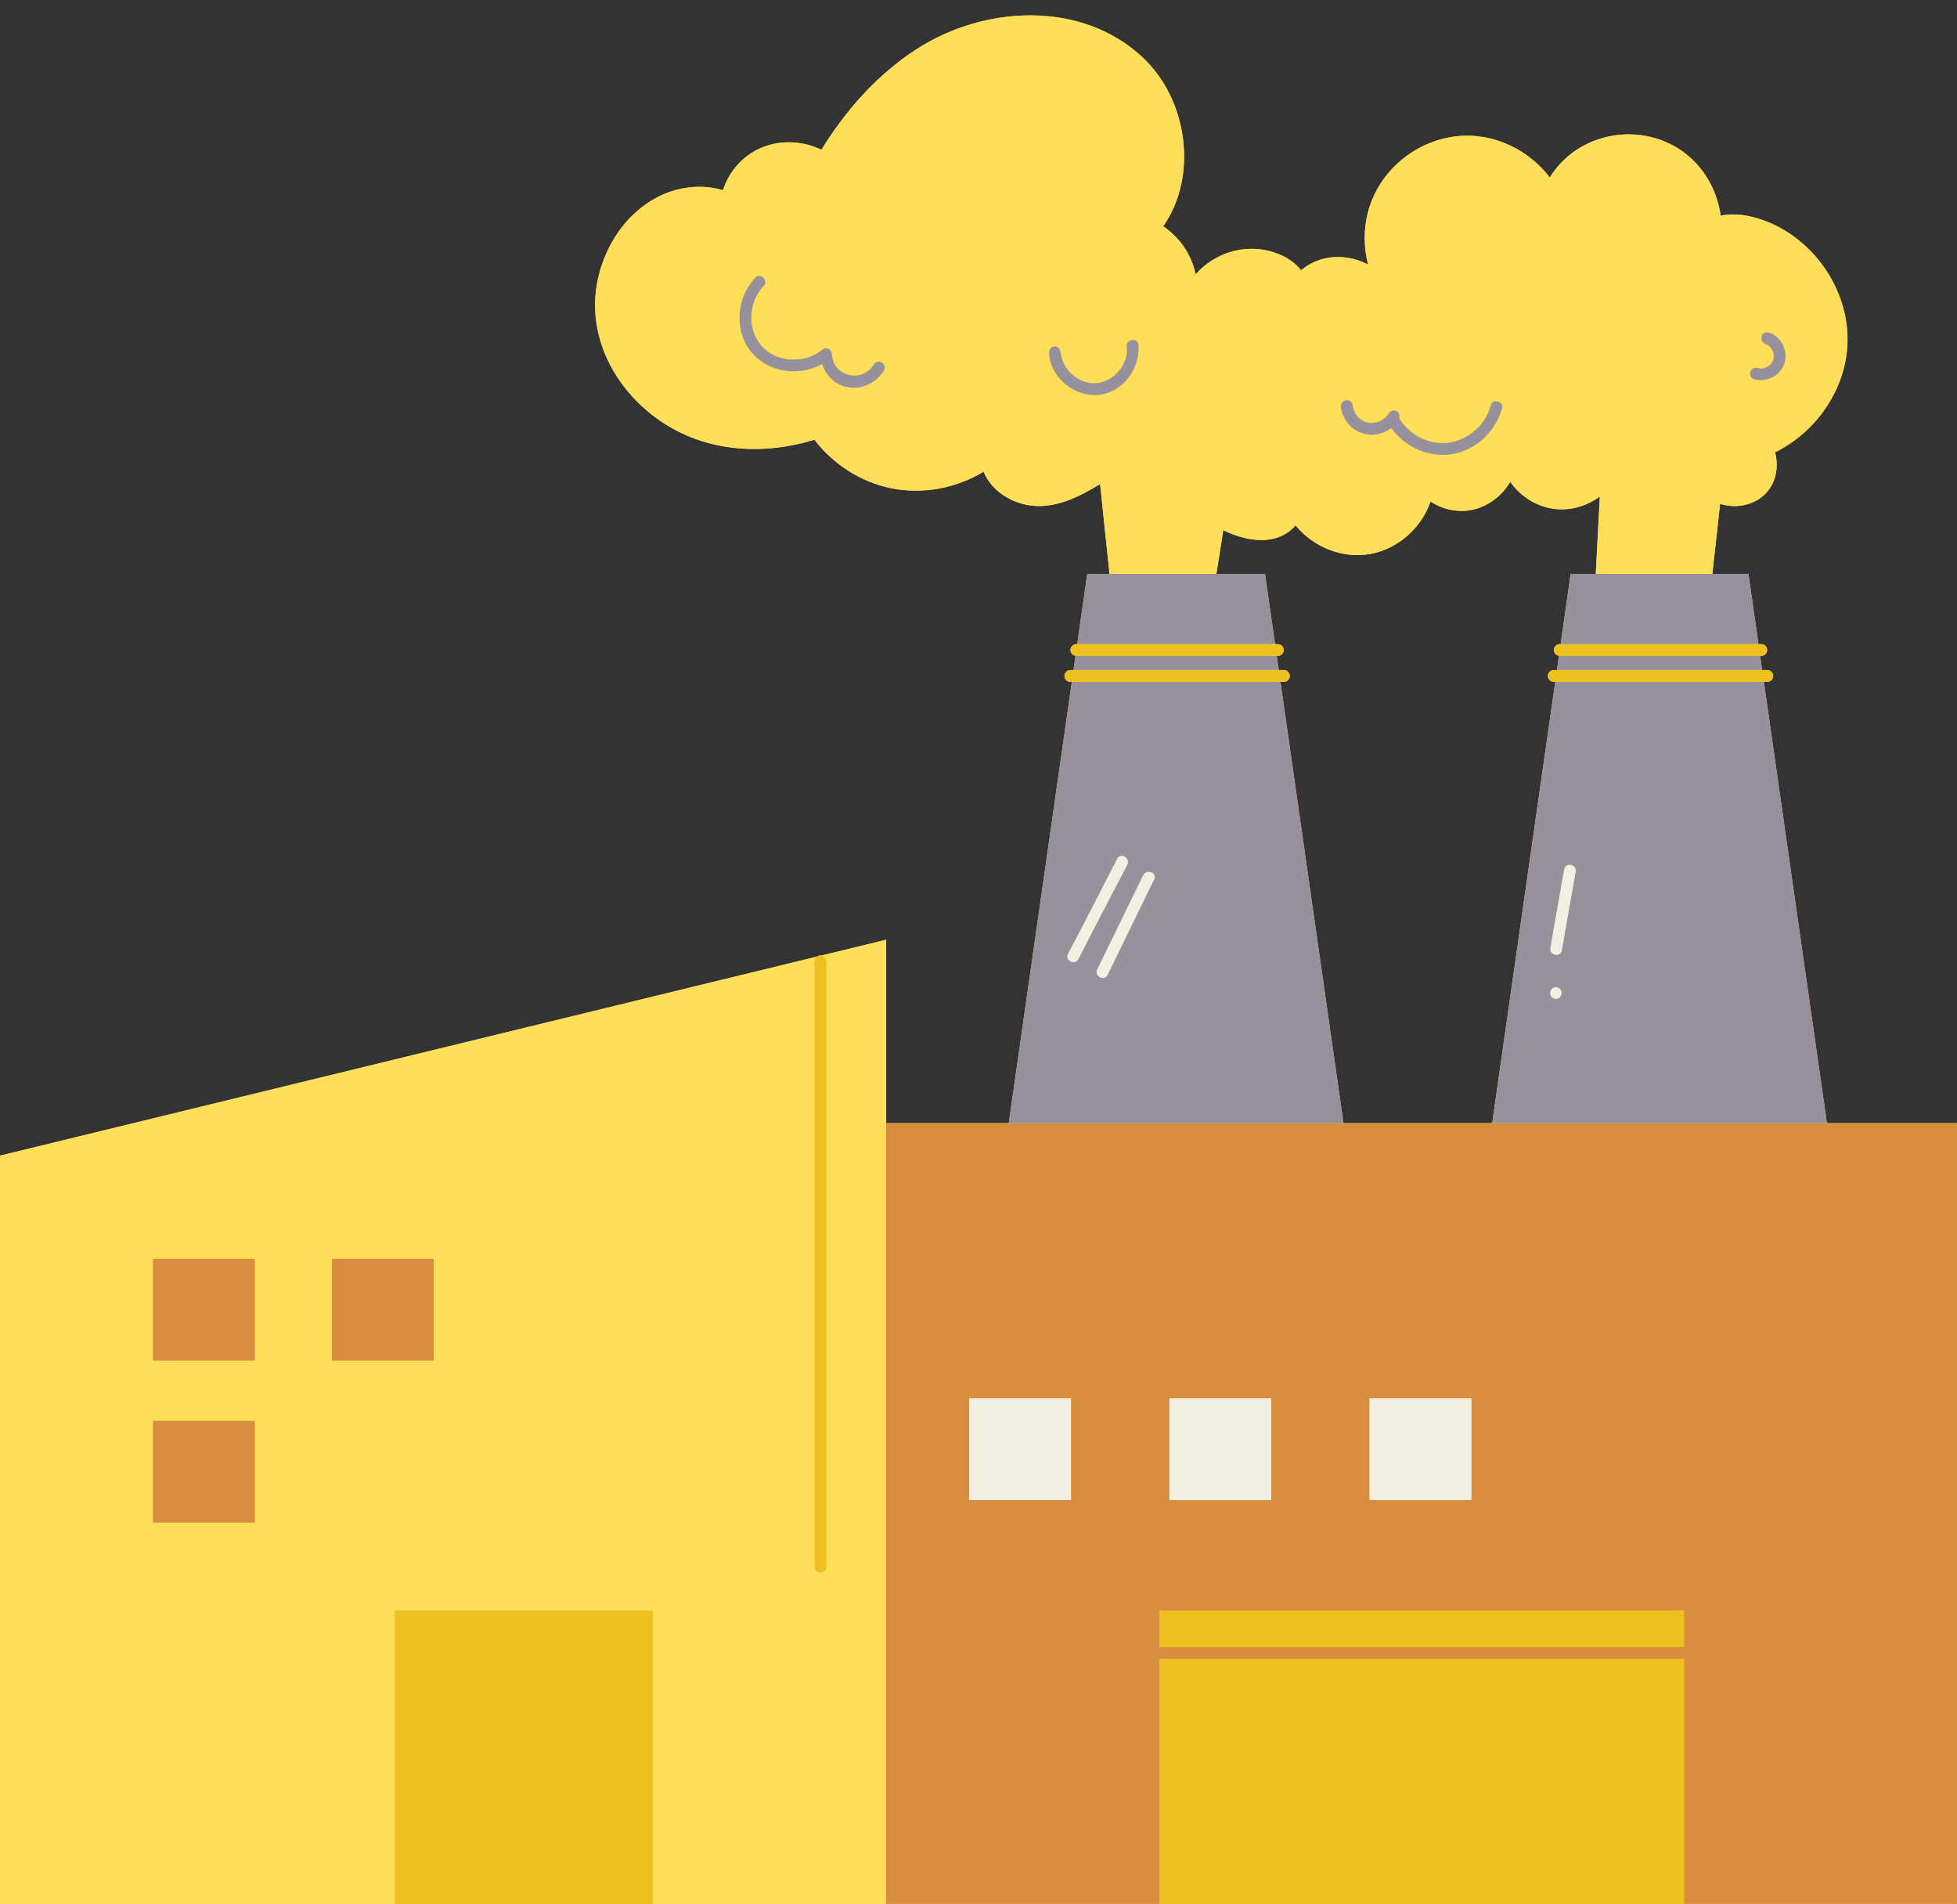
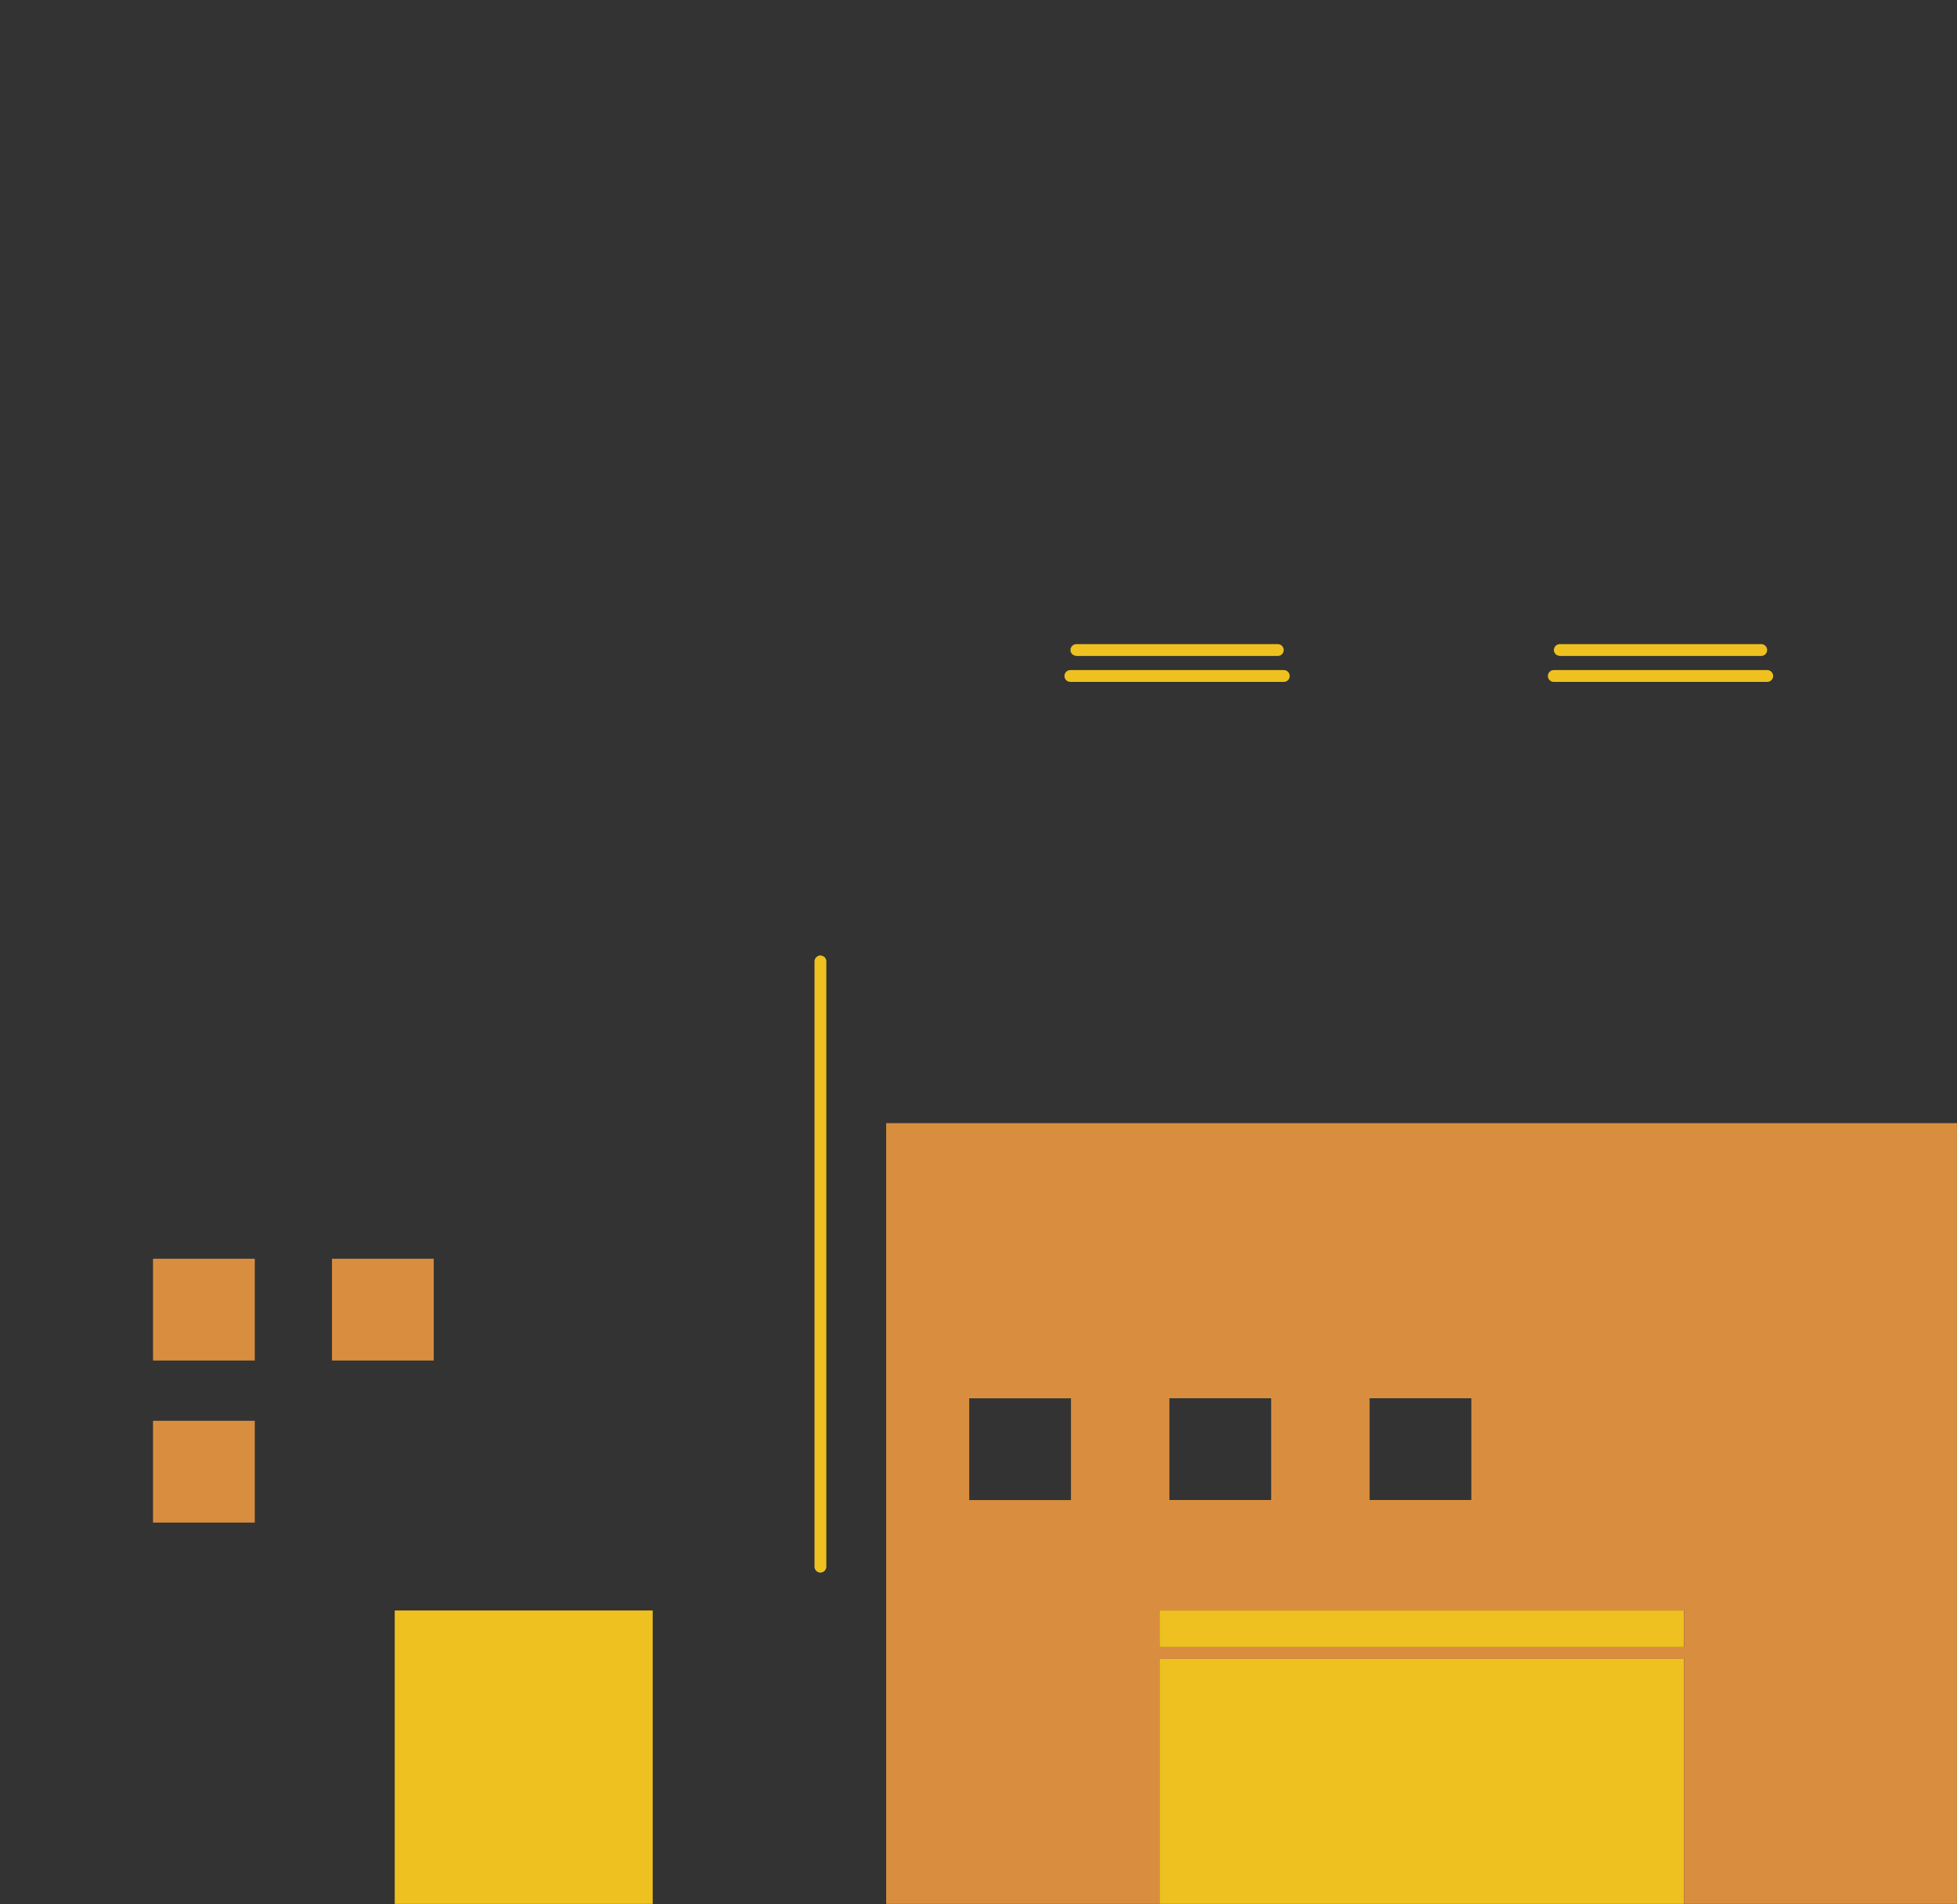
<svg xmlns="http://www.w3.org/2000/svg" fill="#000000" height="322.1" preserveAspectRatio="xMidYMid meet" version="1" viewBox="0.0 -2.6 331.1 322.1" width="331.1" zoomAndPan="magnify">
  <rect x="0.0" y="-2.6" width="331.1" height="322.1" fill="#333333" stroke="none" />
  <g id="change1_1">
-     <path d="M309.092,187.399l-10.668-74.644h0.571c0.553,0,1-0.447,1-1s-0.447-1-1-1h-0.856l-0.341-2.389 h0.179c0.553,0,1-0.447,1-1s-0.447-1-1-1h-0.465l-1.699-11.887h-6.107c0.445-3.953,0.885-7.908,1.319-11.858 c2.15,0.71,4.62,0.46,6.56-0.8c2.65-1.71,3.52-4.97,2.73-7.91c7.02-3.44,12.09-10.78,12.26-18.7 c0.19-8.97-5.87-17.58-14.31-20.58c-2.24-0.79-4.79-1.25-7.15-0.74c-0.68-4.94-3.58-9.51-8.11-11.91 c-6.25-3.32-14.15-2.09-18.99,3.07c-0.68,0.73-1.29,1.53-1.82,2.37c-3.61-4.75-9.59-7.61-15.63-6.98 c-7.53,0.79-13.98,6.5-15.37,13.98c-0.49,2.6-0.37,5.22,0.27,7.73c-3.04-1.58-6.79-1.78-9.89-0.04 c-0.53,0.3-1.01,0.64-1.45,1.02c-1.75-2.33-5.2-3.59-8.09-3.64c-3.75-0.07-7.28,1.55-9.73,4.29 c-0.01,0-0.02,0.01-0.03,0.02c-0.18-0.89-0.45-1.75-0.83-2.6c-0.99-2.25-2.63-4.15-4.64-5.52 c5.95-8.55,4.13-21.49-3.54-28.62c-10.42-9.68-26.79-8.69-38.15-1.37c-6.66,4.29-11.99,10.32-16.14,17.04 c-3.7-1.77-8.17-1.74-11.73,0.48c-2.39,1.48-4.08,3.79-4.94,6.38c-3.61-1.14-7.77-0.58-11.15,1.2 c-5.14,2.72-8.6,7.86-9.92,13.46c-2.82,11.99,5.5,23.55,16.63,27.48c6.39,2.26,13.47,2.05,19.92,0.05 c3.17,4.13,7.79,7.13,12.9,8.19c5.41,1.12,11.06,0.03,15.74-2.78c1.16,2.95,4.18,5.02,7.36,5.63 c4.38,0.83,8.65-1.26,12.34-3.54c0.51,4.87,1.01,9.76,1.54,14.64c-0.02,0.12-0.04,0.25,0,0.39 c0.008,0.057,0.022,0.113,0.031,0.169h-3.746l-1.699,11.887h-0.143c-0.553,0-1,0.447-1,1 c0,0.503,0.377,0.902,0.861,0.972l-0.345,2.417h-0.534c-0.553,0-1,0.447-1,1s0.447,1,1,1h0.248l-10.668,74.644 h-20.744V156.374l-10.982,2.675c-0.048-0.007-0.09-0.028-0.14-0.028c-0.217,0-0.408,0.084-0.572,0.201L0,192.899 v126.577h66.782h43.648h39.498h46.239h88.756h46.171V187.399H309.092z M216.637,112.755h0.57c0.553,0,1-0.447,1-1 s-0.447-1-1-1h-0.856l-0.341-2.389h0.178c0.553,0,1-0.447,1-1s-0.447-1-1-1h-0.464l-1.699-11.887h-8.227 c0.383-2.466,0.779-4.925,1.167-7.388c3.6,1.73,8.21,2.69,11.48-0.06c0.27-0.228,0.518-0.481,0.751-0.748 c3.029,3.668,7.894,5.692,12.677,4.818c4.653-0.851,8.631-4.409,10.155-8.856c1.699,1.104,3.731,1.703,5.816,1.566 c3.22-0.21,6.07-2.18,7.67-4.9c1.78,2.52,4.59,4.3,7.71,4.6c2.65,0.26,5.32-0.55,7.45-2.12 c-0.224,4.36-0.453,8.726-0.688,13.088h-4.248l-1.699,11.887h-0.143c-0.553,0-1,0.447-1,1 c0,0.503,0.377,0.902,0.861,0.972l-0.345,2.417h-0.534c-0.553,0-1,0.447-1,1s0.447,1,1,1h0.248l-10.668,74.644 h-25.155L216.637,112.755z" fill="#ffde59" />
-   </g>
+     </g>
  <g id="change1_2">
-     <path d="M312.575,55.211c0.19-8.97-5.87-17.58-14.31-20.58c-2.24-0.79-4.79-1.25-7.15-0.74 c-0.68-4.94-3.58-9.51-8.11-11.91c-6.25-3.32-14.15-2.09-18.99,3.07c-0.68,0.73-1.29,1.53-1.82,2.37 c-3.61-4.75-9.59-7.61-15.63-6.98c-7.53,0.79-13.98,6.5-15.37,13.98c-0.49,2.6-0.37,5.22,0.27,7.73 c-3.04-1.58-6.79-1.78-9.89-0.04c-0.53,0.3-1.01,0.64-1.45,1.02c-1.75-2.33-5.2-3.59-8.09-3.64 c-3.75-0.07-7.28,1.55-9.73,4.29c-0.01,0-0.02,0.01-0.03,0.02c-0.18-0.89-0.45-1.75-0.83-2.6 c-0.99-2.25-2.63-4.15-4.64-5.52c5.95-8.55,4.13-21.49-3.54-28.62c-10.42-9.68-26.79-8.69-38.15-1.37 c-6.66,4.29-11.99,10.32-16.14,17.04c-3.7-1.77-8.17-1.74-11.73,0.48c-2.39,1.48-4.08,3.79-4.94,6.38 c-3.61-1.14-7.77-0.58-11.15,1.2c-5.14,2.72-8.6,7.86-9.92,13.46c-2.82,11.99,5.5,23.55,16.63,27.48 c6.39,2.26,13.47,2.05,19.92,0.05c3.17,4.13,7.79,7.13,12.9,8.19c5.41,1.12,11.06,0.03,15.74-2.78 c1.16,2.95,4.18,5.02,7.36,5.63c4.38,0.83,8.65-1.26,12.34-3.54c0.51,4.87,1.01,9.76,1.54,14.64 c-0.02,0.12-0.04,0.25,0,0.39c0.008,0.057,0.022,0.113,0.031,0.169h18.102c0.383-2.466,0.779-4.925,1.167-7.388 c3.6,1.73,8.21,2.69,11.48-0.06c0.27-0.228,0.518-0.481,0.751-0.748c3.029,3.668,7.894,5.692,12.677,4.818 c4.653-0.851,8.631-4.409,10.155-8.856c1.699,1.104,3.731,1.703,5.816,1.566c3.22-0.21,6.07-2.18,7.67-4.9 c1.78,2.52,4.59,4.3,7.71,4.6c2.65,0.26,5.32-0.55,7.45-2.12c-0.224,4.36-0.453,8.726-0.688,13.088h19.719 c0.445-3.953,0.885-7.908,1.319-11.858c2.15,0.71,4.62,0.46,6.56-0.8c2.65-1.71,3.52-4.97,2.73-7.91 C307.335,70.471,312.405,63.131,312.575,55.211z M149.542,60.085c-1.38,2.231-4.075,3.438-6.644,2.696 c-1.867-0.539-3.223-2.029-3.813-3.803c-3.649,2.06-8.579,1.551-11.55-1.548c-3.457-3.606-3.089-9.655,0.324-13.119 c0.792-0.804,2.194,0.59,1.415,1.388c-2.677,2.741-2.982,7.448-0.316,10.329c2.559,2.766,7.288,2.919,10.134,0.54 c0.692-0.578,1.629-0.069,1.668,0.786c0.169,3.775,5.175,4.907,7.065,1.705 C148.48,57.947,150.218,58.992,149.542,60.085z M185.907,64.198c-4.05,0.421-8.164-2.864-8.421-6.992 c-0.039-0.631,0.339-1.235,1.042-1.193c0.789,0.048,0.884,0.723,0.975,1.34c0.127,0.864,0.477,1.664,0.979,2.374 c0.925,1.311,2.436,2.287,4.04,2.479c3.314,0.396,6.521-2.845,6.112-6.173c-0.158-1.285,1.87-1.601,1.974-0.326 C192.931,59.697,190.039,63.769,185.907,64.198z M254.125,66.515c-1.158,3.975-4.524,7.161-8.69,7.743 c-3.885,0.543-7.813-1.317-10.047-4.471c-0.289,0.228-0.597,0.431-0.931,0.597 c-1.523,0.754-3.28,0.749-4.784-0.04c-1.538-0.807-2.622-2.406-2.813-4.13c-0.141-1.279,1.848-1.553,1.982-0.27 c0.151,1.451,1.314,2.803,2.801,2.987c0.647,0.08,1.257-0.028,1.81-0.285c0.574-0.267,1.008-0.64,1.343-1.099 c0.007-0.006,0.011-0.013,0.018-0.02c0.011-0.015,0.027-0.026,0.037-0.041c0.23-0.331,0.448-0.618,0.881-0.655 c0.405-0.034,0.786,0.188,0.968,0.546c0.144,0.283,0.127,0.549,0.034,0.8c1.694,2.766,4.987,4.524,8.247,4.121 c3.328-0.412,6.406-2.993,7.208-6.288C252.494,64.757,254.484,65.28,254.125,66.515z M301.188,60.179 c-1.05,1.29-2.861,1.825-4.445,1.371c-0.538-0.154-0.761-0.782-0.611-1.276c0.164-0.54,0.773-0.753,1.276-0.611 c0.039,0.012,0.078,0.022,0.118,0.032c0.006,0.001,0.002,0,0.009,0.002c0.077,0.008,0.152,0.019,0.23,0.024 c0.196,0.013,0.287,0.008,0.435-0.017c0.152-0.026,0.301-0.064,0.448-0.112c0.032-0.011,0.063-0.022,0.095-0.034 c0.011-0.005,0.007-0.003,0.024-0.011c0.069-0.036,0.139-0.067,0.207-0.104c0.069-0.038,0.136-0.078,0.201-0.12 c0.028-0.018,0.133-0.098,0.169-0.122c0.101-0.088,0.2-0.177,0.289-0.277c0.027-0.029,0.14-0.18,0.143-0.176 c0.025-0.039,0.051-0.078,0.075-0.118c0.04-0.069,0.077-0.139,0.111-0.211c0.016-0.033,0.03-0.067,0.044-0.101 c0.021-0.144,0.066-0.288,0.095-0.433c0.003-0.044,0.012-0.136,0.012-0.165c0-0.092-0.004-0.185-0.013-0.277 c-0.003-0.029-0.029-0.169-0.023-0.153c-0.014-0.06-0.026-0.122-0.043-0.182 c-0.025-0.09-0.054-0.178-0.087-0.266c-0.007-0.019-0.037-0.083-0.054-0.12 c-0.076-0.144-0.154-0.287-0.249-0.421c-0.028-0.04-0.059-0.078-0.089-0.117c-0.019-0.019-0.078-0.087-0.102-0.111 c-0.077-0.077-0.158-0.151-0.243-0.221c-0.017-0.014-0.051-0.037-0.082-0.057 c-0.171-0.102-0.334-0.19-0.523-0.26c-0.525-0.194-0.721-0.814-0.541-1.307 c0.195-0.536,0.81-0.701,1.307-0.541c0.888,0.285,1.675,1.013,2.135,1.811 C302.371,57.004,302.293,58.822,301.188,60.179z M139.805,160.021v102.41c0,0.553-0.447,1-1,1s-1-0.447-1-1V160.021 c0-0.335,0.175-0.617,0.428-0.799L0,192.899v126.577h66.782v-49.643h43.648v49.643h39.498V187.399V156.374 l-10.982,2.675C139.428,159.12,139.805,159.518,139.805,160.021z M43.107,254.965H25.889v-17.218h17.217V254.965z M43.107,227.558H25.889v-17.217h17.217V227.558z M73.385,227.558H56.167v-17.217h17.217V227.558z" fill="#ffde59" />
-   </g>
+     </g>
  <g id="change2_1">
    <path d="M262.897,107.366c0-0.553,0.447-1,1-1h0.143h33.472h0.465c0.553,0,1,0.447,1,1s-0.447,1-1,1 h-0.179H263.897c-0.049,0-0.091-0.021-0.139-0.028C263.274,108.268,262.897,107.87,262.897,107.366z M298.996,110.755 h-0.856h-34.726h-0.534c-0.553,0-1,0.447-1,1s0.447,1,1,1h0.248h35.298h0.571c0.553,0,1-0.447,1-1 S299.548,110.755,298.996,110.755z M196.166,319.477h88.756v-41.444h-88.756V319.477z M196.166,276.033h88.756v-6.199 h-88.756V276.033z M66.782,319.477h43.648v-49.643H66.782V319.477z M181.97,108.338 c0.048,0.007,0.09,0.028,0.139,0.028h33.901h0.178c0.553,0,1-0.447,1-1s-0.447-1-1-1h-0.464h-33.472h-0.143 c-0.553,0-1,0.447-1,1C181.109,107.87,181.486,108.268,181.97,108.338z M217.207,112.755c0.553,0,1-0.447,1-1 s-0.447-1-1-1h-0.856h-34.726h-0.534c-0.553,0-1,0.447-1,1s0.447,1,1,1h0.248h35.298H217.207z M138.945,159.049 c-0.048-0.007-0.09-0.028-0.14-0.028c-0.217,0-0.408,0.084-0.572,0.201c-0.253,0.181-0.428,0.463-0.428,0.799 v102.41c0,0.553,0.447,1,1,1s1-0.447,1-1V160.021C139.805,159.518,139.428,159.12,138.945,159.049z" fill="#eec120" />
  </g>
  <g id="change3_1">
    <path d="M309.092,187.399h-56.633h-25.155h-56.633h-20.744v132.078h46.239v-41.444h88.756v41.444h46.171 V187.399H309.092z M181.197,251.16h-17.217v-17.217h17.217V251.16z M231.716,233.942h17.217v17.217h-17.217V233.942 z M197.848,233.942h17.217v17.217h-17.217V233.942z M284.922,276.033h-88.756v-6.199h88.756V276.033z M25.889,210.341 h17.217v17.217H25.889V210.341z M56.167,210.341h17.217v17.217H56.167V210.341z M25.889,237.748h17.217v17.218 H25.889V237.748z" fill="#d98e3f" />
  </g>
  <g id="change4_1">
-     <path d="M163.98,233.942h17.217v17.217h-17.217V233.942z M197.848,251.16h17.217v-17.217h-17.217 V251.16z M231.716,251.16h17.217v-17.217h-17.217V251.16z M189.012,142.665 c-2.78,5.354-5.466,10.769-8.332,16.077c-0.61,1.131,1.208,2.046,1.79,0.893 c2.695-5.338,5.506-10.62,8.252-15.932C191.309,142.567,189.607,141.518,189.012,142.665z M193.402,145.471 c-2.583,5.309-5.19,10.607-7.771,15.917c-0.561,1.155,1.203,2.092,1.771,0.931 c2.635-5.386,5.248-10.783,7.882-16.17C195.848,144.995,193.961,144.321,193.402,145.471z M264.629,144.463 c-0.78,4.427-1.571,8.852-2.337,13.281c-0.219,1.265,1.726,1.702,1.953,0.43c0.793-4.441,1.566-8.886,2.347-13.33 C266.815,143.576,264.853,143.192,264.629,144.463z M263.238,164.389c-1.289,0-1.283,2,0.006,2 C264.533,166.389,264.527,164.389,263.238,164.389z" fill="#f3f0e3" />
-   </g>
+     </g>
  <g id="change5_1">
-     <path d="M297.512,106.366H264.04l1.699-11.887h4.248h19.719h6.107L297.512,106.366z M297.798,108.366 H263.897c-0.049,0-0.091-0.021-0.139-0.028l-0.345,2.417h34.726L297.798,108.366z M309.092,187.399h-56.633 l10.668-74.644h35.298L309.092,187.399z M263.238,164.389c-1.289,0-1.283,2,0.006,2 C264.533,166.389,264.527,164.389,263.238,164.389z M266.592,144.844c0.223-1.268-1.74-1.652-1.963-0.382 c-0.78,4.427-1.571,8.852-2.337,13.281c-0.219,1.265,1.726,1.702,1.953,0.43 C265.039,153.733,265.811,149.288,266.592,144.844z M216.637,112.755l10.668,74.644h-56.633l10.668-74.644H216.637z M182.47,159.635c2.695-5.338,5.506-10.62,8.252-15.932c0.587-1.135-1.115-2.185-1.71-1.038 c-2.78,5.354-5.466,10.769-8.332,16.077C180.069,159.873,181.887,160.788,182.47,159.635z M193.402,145.471 c-2.583,5.309-5.19,10.607-7.771,15.917c-0.561,1.155,1.203,2.092,1.771,0.931 c2.635-5.386,5.248-10.783,7.882-16.17C195.848,144.995,193.961,144.321,193.402,145.471z M183.95,94.479 l-1.699,11.887h33.472l-1.699-11.887h-8.227H187.696H183.95z M181.97,108.338l-0.345,2.417h34.726l-0.341-2.389 h-33.901C182.06,108.366,182.017,108.345,181.97,108.338z M147.824,59.059c-1.89,3.202-6.896,2.07-7.065-1.705 c-0.038-0.855-0.976-1.364-1.668-0.786c-2.847,2.378-7.575,2.225-10.134-0.54 c-2.666-2.881-2.361-7.588,0.316-10.329c0.779-0.797-0.623-2.192-1.415-1.388 c-3.413,3.464-3.781,9.513-0.324,13.119c2.971,3.099,7.901,3.608,11.55,1.548c0.59,1.774,1.946,3.264,3.813,3.803 c2.57,0.742,5.264-0.466,6.644-2.696C150.218,58.992,148.48,57.947,147.824,59.059z M185.907,64.198 c4.132-0.429,7.024-4.502,6.699-8.49c-0.104-1.275-2.132-0.959-1.974,0.326c0.409,3.328-2.798,6.568-6.112,6.173 c-1.605-0.192-3.115-1.168-4.04-2.479c-0.502-0.711-0.852-1.511-0.979-2.374c-0.091-0.617-0.185-1.292-0.975-1.34 c-0.703-0.043-1.081,0.561-1.042,1.193C177.743,61.334,181.856,64.619,185.907,64.198z M252.188,66.013 c-0.802,3.294-3.88,5.876-7.208,6.288c-3.259,0.403-6.553-1.355-8.247-4.121c0.093-0.251,0.11-0.517-0.034-0.8 c-0.182-0.358-0.564-0.581-0.968-0.546c-0.433,0.037-0.651,0.324-0.881,0.655 c-0.011,0.015-0.027,0.026-0.037,0.041c-0.007,0.006-0.011,0.013-0.018,0.02 c-0.335,0.459-0.769,0.833-1.343,1.099c-0.553,0.257-1.163,0.365-1.81,0.285 c-1.487-0.185-2.65-1.536-2.801-2.987c-0.134-1.283-2.123-1.009-1.982,0.27c0.19,1.724,1.275,3.323,2.813,4.13 c1.504,0.789,3.261,0.794,4.784,0.04c0.334-0.165,0.642-0.368,0.931-0.597c2.234,3.153,6.162,5.013,10.047,4.471 c4.167-0.582,7.533-3.768,8.69-7.743C254.484,65.28,252.494,64.757,252.188,66.013z M296.744,61.55 c1.584,0.454,3.394-0.081,4.445-1.371c1.105-1.357,1.183-3.175,0.316-4.678c-0.46-0.798-1.248-1.526-2.135-1.811 c-0.497-0.159-1.112,0.005-1.307,0.541c-0.179,0.492,0.016,1.113,0.541,1.307c0.19,0.07,0.352,0.158,0.523,0.26 c0.031,0.021,0.065,0.043,0.082,0.057c0.085,0.069,0.166,0.143,0.243,0.221c0.024,0.024,0.083,0.091,0.102,0.111 c0.03,0.039,0.061,0.077,0.089,0.117c0.095,0.134,0.172,0.276,0.249,0.421c0.017,0.037,0.047,0.101,0.054,0.12 c0.033,0.087,0.062,0.176,0.087,0.266c0.017,0.06,0.03,0.121,0.043,0.182c-0.006-0.016,0.021,0.123,0.023,0.153 c0.009,0.092,0.013,0.185,0.013,0.277c0,0.029-0.009,0.121-0.012,0.165c-0.029,0.145-0.074,0.289-0.095,0.433 c-0.014,0.034-0.029,0.068-0.044,0.101c-0.034,0.072-0.071,0.142-0.111,0.211 c-0.023,0.04-0.05,0.079-0.075,0.118c-0.003-0.004-0.116,0.147-0.143,0.176c-0.09,0.1-0.189,0.189-0.289,0.277 c-0.036,0.024-0.142,0.104-0.169,0.122c-0.066,0.042-0.133,0.083-0.201,0.12 c-0.068,0.037-0.138,0.069-0.207,0.104c-0.017,0.007-0.013,0.006-0.024,0.011 c-0.031,0.012-0.063,0.023-0.095,0.034c-0.146,0.048-0.296,0.086-0.448,0.112 c-0.147,0.025-0.239,0.029-0.435,0.017c-0.077-0.005-0.153-0.017-0.23-0.024 c-0.007-0.001-0.003-0.001-0.009-0.002c-0.04-0.01-0.079-0.02-0.118-0.032 c-0.503-0.142-1.112,0.072-1.276,0.611C295.983,60.768,296.206,61.396,296.744,61.55z" fill="#97909d" />
-   </g>
+     </g>
</svg>